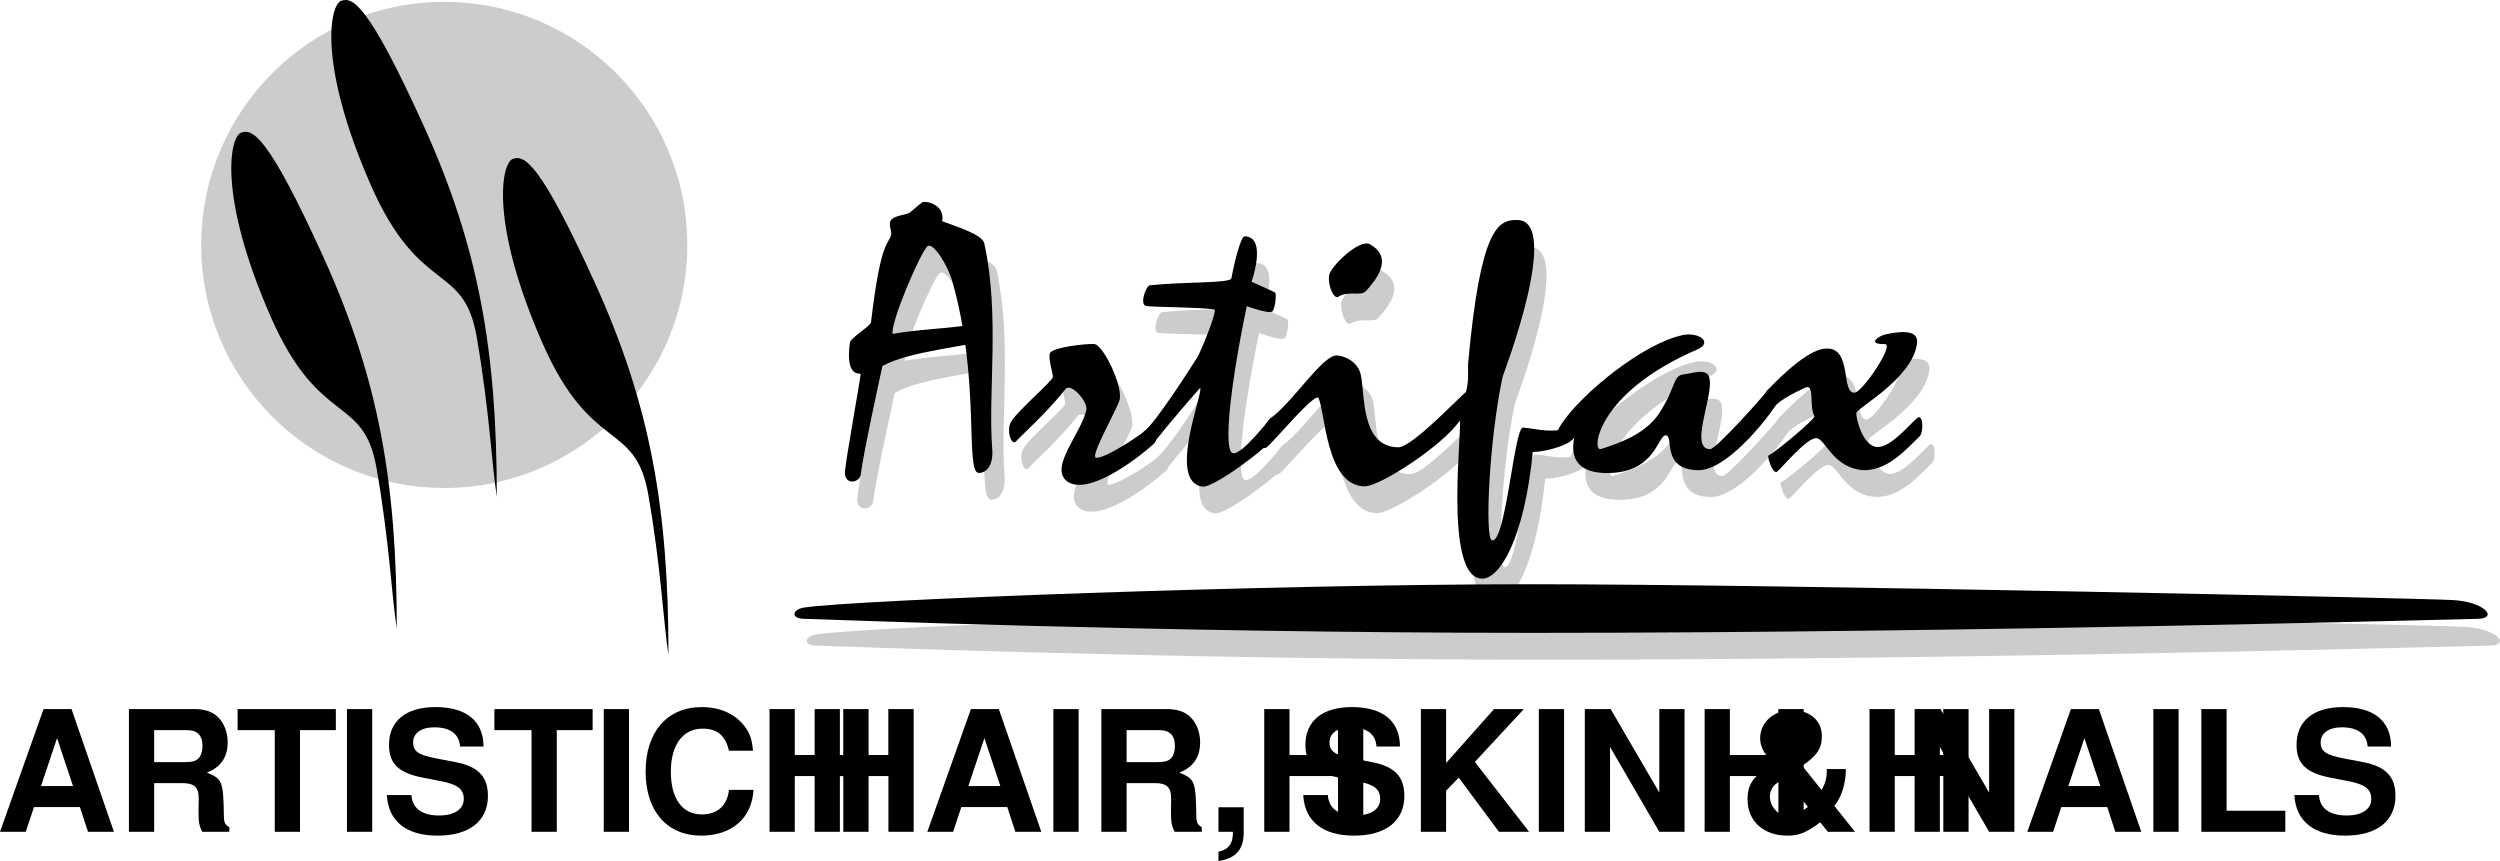
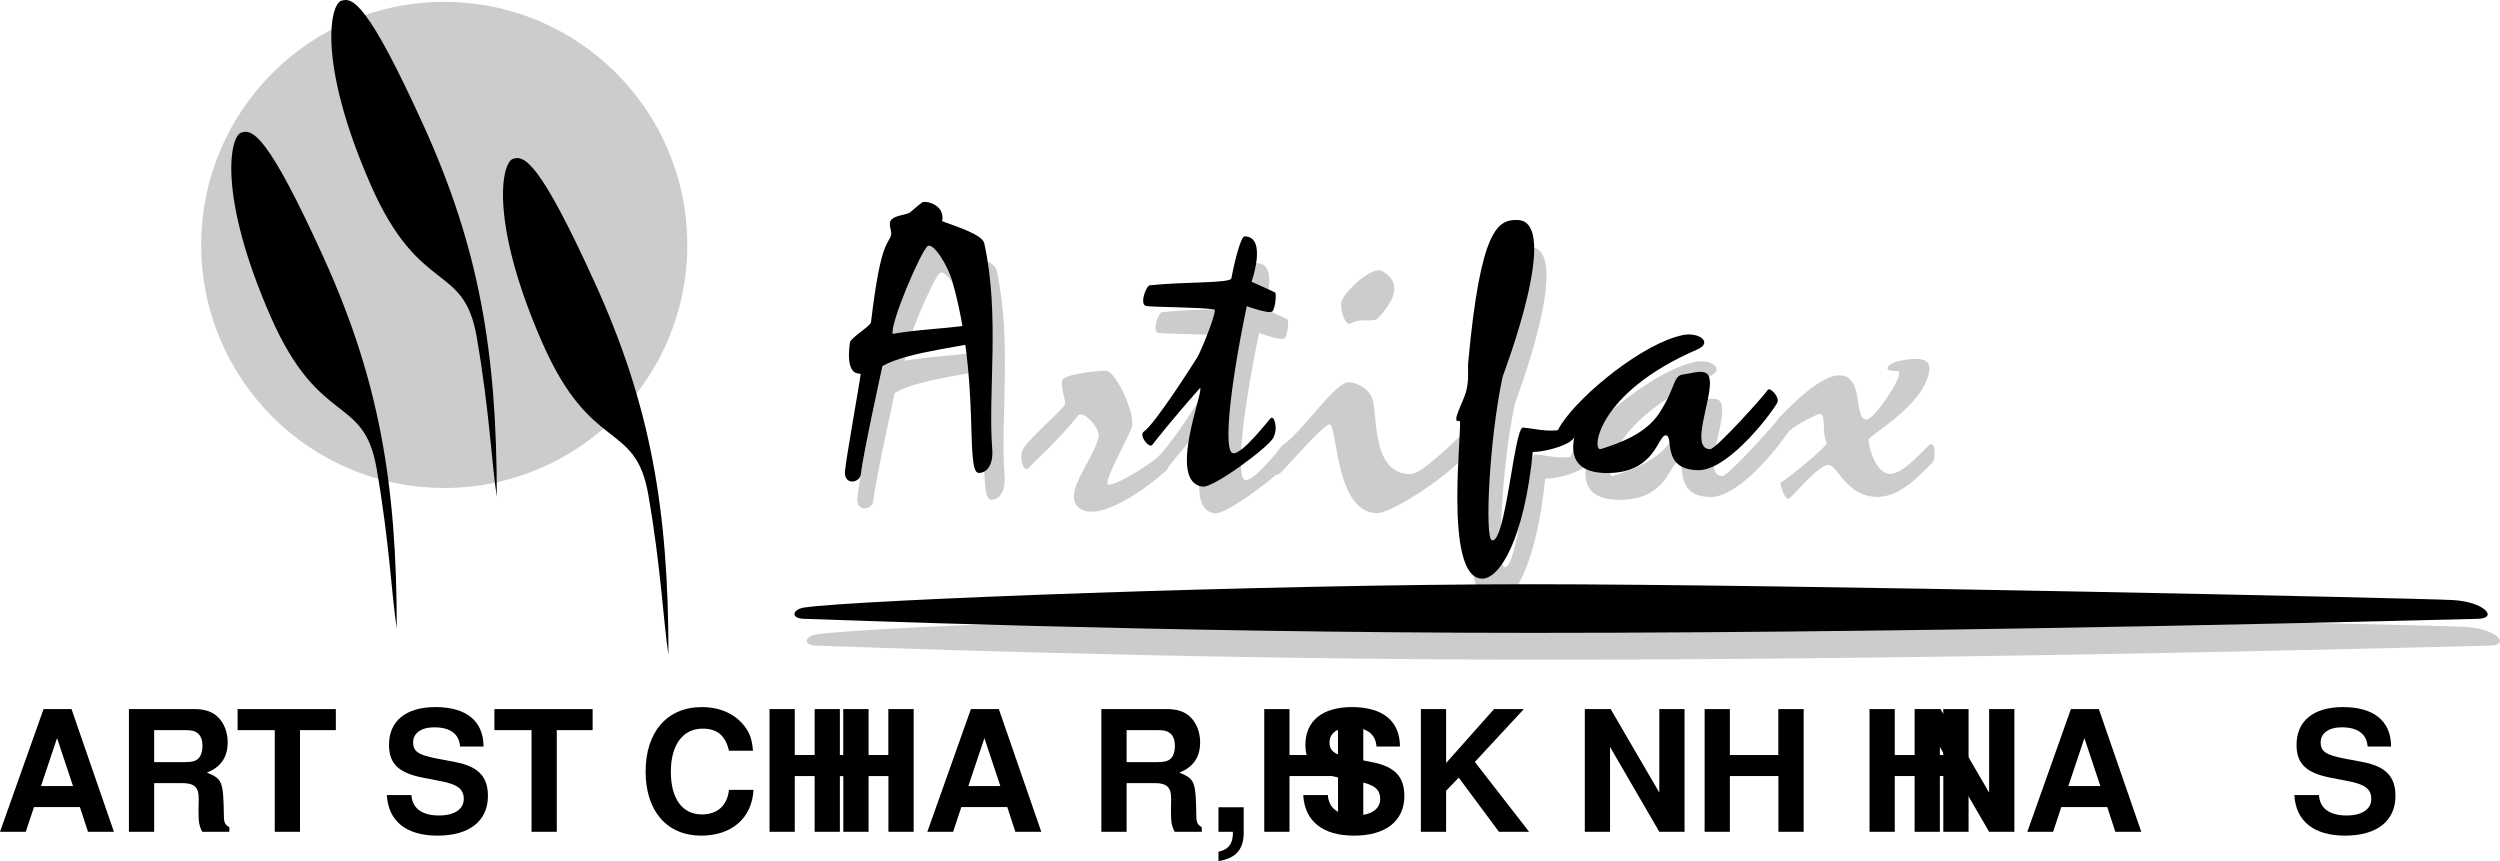
<svg xmlns="http://www.w3.org/2000/svg" xmlns:xlink="http://www.w3.org/1999/xlink" width="445.724" height="153.518">
  <defs>
    <path id="a" d="M15.031-4.406 16.47 0h4.625L13.53-21.875H8.547L.78 0h4.594l1.469-4.406zm-1.234-3.75H8.094l2.86-8.547zm0 0" />
    <path id="b" d="M6.906-8.672h5.157c1.953 0 2.78.781 2.78 2.578v.907c-.03.562-.03 1.109-.03 1.437 0 2.063.124 2.703.671 3.75h4.829v-.813c-.688-.39-.97-.843-.97-1.796-.109-6.454-.234-6.75-3.03-7.954 2.468-.953 3.703-2.734 3.703-5.39 0-1.75-.61-3.344-1.657-4.422-.984-1.016-2.375-1.5-4.234-1.5H2.406V0h4.5zm0-3.75v-5.703h5.422c1.297 0 1.797.125 2.375.578.531.453.813 1.203.813 2.219 0 1.047-.282 1.89-.813 2.344-.515.421-1.078.562-2.375.562zm0 0" />
    <path id="c" d="M11.547-18.125h6.39v-3.75H.422v3.75h6.625V0h4.5zm0 0" />
-     <path id="d" d="M6.39-21.875h-4.5V0h4.5zm0 0" />
    <path id="e" d="M18.203-15.203c-.016-4.531-3.047-7.031-8.578-7.031-5.25 0-8.281 2.468-8.281 6.718 0 3.391 1.718 5.047 6.156 5.891l3.063.594c3 .578 4.109 1.406 4.109 3.187 0 1.828-1.688 2.938-4.406 2.938-3.063 0-4.782-1.297-4.922-3.64H.954C1.233-1.86 4.437.687 10.015.687c5.64 0 8.968-2.61 8.968-7.079 0-3.453-1.734-5.25-5.78-6.03l-3.423-.657c-3.219-.625-4.14-1.266-4.14-2.86 0-1.64 1.437-2.687 3.78-2.687 2.845 0 4.438 1.188 4.595 3.422zm0 0" />
    <path id="f" d="M20.453-14.453c-.14-1.89-.531-3.094-1.469-4.328-1.672-2.219-4.375-3.453-7.64-3.453-6.188 0-10.031 4.422-10.031 11.5C1.313-3.688 5.124.687 11.219.687c5.469 0 9.062-3.14 9.328-8.156h-4.375c-.297 2.782-2.047 4.375-4.828 4.375-3.485 0-5.531-2.812-5.531-7.594 0-4.828 2.14-7.703 5.671-7.703 2.61 0 4.079 1.266 4.688 3.938zm0 0" />
    <path id="g" d="M15.203-9.938V0h4.5v-21.875h-4.515v8.188H6.546v-8.188h-4.5V0h4.5v-9.938zm0 0" />
    <path id="h" d="M1.922-4.375V0H4.5c.063 2.047-.781 3.203-2.578 3.547v1.672c3.203-.485 4.625-2.188 4.5-5.485v-4.109Zm0 0" />
    <path id="i" d="m6.719-7.313 2.25-2.343L16.14 0h5.375l-9.672-12.453 8.734-9.422h-5.312l-8.547 9.61v-9.61h-4.5V0h4.5zm0 0" />
    <path id="j" d="M15.328 0h4.5v-21.875h-4.5v14.89l-8.672-14.89h-4.61V0h4.5v-15.125zm0 0" />
-     <path id="k" d="M15.781-11.188v.297c0 1.329-.234 2.188-.906 3.454l-3.469-4.329c2.656-1.828 3.5-3.078 3.5-5.296 0-2.766-2.125-4.625-5.344-4.625-3.203 0-5.656 2.156-5.656 5 0 1.125.406 2.203 1.25 3.187.282.328.547.656.844 1.016.063.062.188.218.36.453-3.516 1.828-4.704 3.422-4.704 6.234C1.656-1.89 4.5.687 8.766.687c2.062 0 3.39-.53 5.843-2.375L15.984 0h4.829l-3.688-4.625c1.203-1.375 1.984-3.813 2.047-6.078v-.485ZM8.344-9.562l4.078 5.124c-1.406 1.079-2.672 1.641-3.61 1.641-1.609 0-3.171-1.703-3.171-3.5 0-1 .484-1.86 1.296-2.406zm1.172-4.532c-1.5-1.86-1.657-2.14-1.657-2.89 0-.86.688-1.438 1.735-1.438 1.094 0 1.719.625 1.719 1.735 0 1.093-.579 1.89-1.797 2.593zm0 0" />
-     <path id="l" d="M6.906-21.875h-4.5V0h14.969v-3.75H6.906Zm0 0" />
  </defs>
  <path fill="#ccc" d="M155.646 71.462c.004-.082-.82-.008-1.274-.453-1.226-1.218-.73-4.336-.644-5.156.086-.824 3.68-2.945 3.758-3.61 1.683-14.195 2.925-13.679 3.574-15.492.222-.628-.508-1.91-.082-2.601.691-1.113 2.984-.973 3.582-1.598.054-.058 1.601-1.367 2.047-1.68.539-.378 4.16.34 3.566 3.344 2.79 1.024 7.172 2.418 7.508 3.942 2.808 12.691.64 26.652 1.422 36.668.254 3.261-1.297 4.34-2.426 4.27-2.473-.153.367-16.524-4.723-34.282-.73-2.543-3.246-6.758-4.336-6.168-1.093.59-6.765 13.758-6.257 15.668 6.343-1.145 14.168-.988 16.175-2.453.77-.563 2.696 2.52.332 3.555-2.359 1.03-13.722 1.953-18.343 4.628 0 0-3.454 15.649-3.836 19.258-.172 1.649-3.082 2.078-2.836-.55.246-2.633 2.617-15.645 2.793-17.29m146.675.075c-1.925.238-1.25 2.27-4.343 6.976-2.364 3.598-7.059 5.301-10.367 6.328-1.696.524-.805-9.988 17.18-17.746 2.874-1.242.32-3.168-2.567-2.574-7.04 1.45-18.043 10.422-21.598 15.793-2.703 4.082.578 3.57 2.223 2.21.43-.355-2.492 6.477 5.672 6.595 8.832.125 9.18-6.746 10.68-6.723 1.5.02-.9 6.121 5.753 6.215 5.66.082 13.864-11.2 14.164-12.164.301-.965-1.406-2.801-1.785-2.102-.379.692-9.176 10.535-10.246 10.52-4.422-.063 2.309-12.742-.957-13.672-1.137-.324-2.273.152-3.809.344m-96.203 10.207c-.941.636.953 3.047 1.512 2.359.555-.687 3.348-4.32 8.54-10.16.69.555-5.946 16.785.44 17.601 1.942.247 11.63-6.933 12.579-8.671.949-1.739.148-4.075-.403-3.563-.55.512-5.226 6.68-6.804 6.27-1.582-.414-.68-10.903 2.504-26.211 0 0 3.992 1.453 4.542.941.551-.512.774-3.184.516-3.371-.226-.164-4.21-1.926-4.21-1.926s2.859-8.039-1.235-8.097c-.621-.008-1.711 4.023-2.36 7.48-.171.926-8.175.578-14.55 1.25-.625.066-1.926 3.465-.606 3.691 1.32.227 9.746.192 12.117.618.618.113-2.402 7.539-3.058 8.578-.66 1.039-7.524 11.867-9.524 13.21" />
  <path fill="#ccc" d="M338.224 66.13c1.863-.035-3.926 8.504-5.348 8.657-2.488.261-.453-7.797-4.82-7.86-.863-.011-3.633-.043-10.723 7.418-1.074 1.13-.66 4.883.766 3.34 1.953-2.113 5.074-3.316 5.695-3.672 2.125-1.219.848 3.063 1.895 4.957.246.453-6.97 6.469-8.16 7.008-.36.164.753 3.41 1.48 2.906s5.402-6.222 7.078-5.984c1.676.242 3.031 5.633 8.738 5.71 4.352-.194 7.45-4.007 9.61-6.015.738-.683.683-4.144-.41-3.297-1.094.848-4.598 5.22-7.067 5.184-2.656-.04-3.906-5.215-3.785-6.098.121-.879 9.719-5.957 10.77-12.105.222-1.32.035-3.117-5.594-1.875-1.215.27-3.406 1.781-.125 1.726M228.017 84.54c-1.356.91-1.043-3.89.77-5.23 4.007-2.953 9.292-11.348 11.792-11.16 1.66.129 3.696 1.297 4.2 3.312.84 3.344-.114 12.977 6.69 13.07 2.485.036 10.903-8.995 12.087-9.84 1.441-1.026-.598 4.34-1.133 5.13-3 4.398-14.2 11.707-16.95 11.668-6.905-.098-6.968-13.317-8.202-15.735-.586-1.152-8.254 8.11-9.254 8.786m11.129-30.621c-.2 2.117.965 4.218 1.636 3.78 1.817-1.175 4.032-.035 4.93-1.015 1.566-1.715 5.18-5.84.73-8.348-1.906-1.074-7.152 4.079-7.296 5.582m-56.637 25.965c-.992 1.524.012 4.52.844 3.578.832-.945 5.39-4.992 8.828-9.332.937-1.18 4.027 2.282 3.695 3.762-.933 4.164-6.578 10.152-3.515 12.629 3.582 2.895 12.558-3.852 15.617-6.695.918-.852-.164-3.59-.961-2.782-1.012 1.028-7.914 5.641-9.43 5.332-1.055-.218 3.668-8.48 4.203-10.218.719-2.332-2.867-9.98-4.55-10.043-1.68-.063-7.215.586-7.81 1.57-.472.781.509 3.59.481 4.297-.023.707-5.996 5.738-7.402 7.902" />
  <path fill="#ccc" d="M273.72 81.017c2.672.211 5.48 1.23 8.523-.238.848-.406 1.813 1.207.032 2.62-1.336 1.063-5.094 2-6.79 1.958-1.55 15.57-5.898 22.633-9.066 22.59-7.09-.102-3.297-28.328-3.996-28.125-1.613.472.523-3.024 1.133-5.13.61-2.105.297-4.12.394-5.194 2.211-24.176 5.348-25.543 8.774-25.493 8.015.11-2.524 27.59-2.637 27.97-2.402 11.358-3.184 28.612-1.93 29.112 2.446.973 4.024-20.191 5.563-20.07" />
  <path fill="#ccc" d="M271.13 51.88c-1.25-.02-2.387 9.47-1.937 13.223 2.585-6.215 3.187-13.207 1.937-13.223m3.941 57.063c-46.52 0-120.8 2.793-129.574 4.168-1.976.312-2.523 2.004.223 2.004 1.258 0 62.844 2.5 129.73 2.5 79.348 0 166.141-2.5 168.313-2.5 3.996 0 1.535-3.016-4.211-3.348-5.746-.332-119.457-2.824-164.48-2.824M79.208 87.001c23.93 0 43.332-19.402 43.332-43.335 0-23.93-19.402-43.333-43.332-43.333-23.933 0-43.336 19.403-43.336 43.333C35.872 67.599 55.275 87 79.208 87" />
  <path d="M153.446 66.681c.008-.082-.82-.008-1.27-.453-1.23-1.219-.733-4.336-.644-5.156.086-.824 3.68-2.942 3.758-3.61 1.684-14.195 2.926-13.68 3.57-15.492.227-.629-.503-1.91-.078-2.601.688-1.114 2.985-.973 3.582-1.598.055-.059 1.598-1.367 2.047-1.68.54-.379 4.16.336 3.563 3.344 2.789 1.027 7.172 2.414 7.512 3.941 2.808 12.692.64 26.653 1.418 36.668.253 3.262-1.297 4.34-2.426 4.27-2.469-.152.367-16.523-4.723-34.281-.726-2.543-3.242-6.758-4.332-6.172-1.094.59-6.766 13.762-6.262 15.672 6.348-1.145 14.172-.989 16.18-2.453.766-.563 2.691 2.52.332 3.554-2.36 1.032-13.723 1.953-18.348 4.63 0 0-3.449 15.648-3.832 19.257-.175 1.648-3.082 2.078-2.836-.55.247-2.634 2.614-15.645 2.79-17.29m146.675.074c-1.926.239-1.246 2.27-4.34 6.973-2.367 3.602-7.058 5.305-10.37 6.332-1.692.52-.801-9.988 17.179-17.746 2.879-1.242.324-3.168-2.563-2.574-7.042 1.449-18.042 10.422-21.597 15.793-2.703 4.082.578 3.57 2.222 2.21.43-.355-2.496 6.477 5.672 6.594 8.832.125 9.18-6.742 10.676-6.722 1.504.02-.898 6.12 5.754 6.215 5.66.082 13.863-11.2 14.168-12.164.297-.965-1.406-2.801-1.785-2.102-.383.691-9.176 10.535-10.25 10.52-4.418-.063 2.308-12.743-.953-13.672-1.137-.325-2.274.152-3.813.343m-96.199 10.207c-.941.633.95 3.051 1.508 2.36.558-.688 3.347-4.32 8.543-10.164.687.558-5.95 16.789.437 17.605 1.942.246 11.633-6.937 12.582-8.672.95-1.738.149-4.074-.402-3.562-.55.512-5.227 6.68-6.809 6.27-1.582-.415-.68-10.903 2.504-26.208 0 0 3.992 1.45 4.543.938.551-.512.778-3.184.52-3.371-.23-.164-4.211-1.926-4.211-1.926s2.86-8.04-1.238-8.098c-.618-.008-1.711 4.024-2.356 7.48-.172.927-8.18.579-14.555 1.25-.62.067-1.925 3.466-.605 3.692 1.32.227 9.75.192 12.121.621.617.11-2.402 7.535-3.062 8.574-.657 1.04-7.52 11.868-9.52 13.211" />
-   <path d="M336.028 61.345c1.86-.031-3.93 8.508-5.347 8.66-2.492.262-.453-7.797-4.824-7.859-.864-.012-3.63-.043-10.72 7.418-1.077 1.129-.663 4.883.766 3.336 1.95-2.11 5.07-3.309 5.696-3.668 2.125-1.219.844 3.062 1.89 4.957.25.453-6.968 6.469-8.16 7.008-.36.164.754 3.41 1.485 2.906.726-.504 5.402-6.223 7.074-5.984 1.676.238 3.035 5.629 8.742 5.71 4.348-.195 7.45-4.007 9.61-6.015.734-.684.683-4.14-.41-3.297-1.098.848-4.602 5.219-7.067 5.184-2.66-.04-3.906-5.215-3.785-6.098.12-.879 9.718-5.957 10.77-12.105.222-1.32.034-3.118-5.598-1.875-1.215.27-3.407 1.78-.122 1.722M225.818 79.76c-1.352.91-1.043-3.891.773-5.231 4.008-2.953 9.293-11.348 11.79-11.16 1.663.129 3.698 1.297 4.202 3.312.836 3.344-.113 12.977 6.692 13.07 2.484.036 10.902-8.996 12.082-9.84 1.445-1.027-.594 4.344-1.133 5.13-3 4.394-14.2 11.707-16.946 11.667-6.91-.097-6.972-13.316-8.207-15.738-.585-1.148-8.253 8.117-9.253 8.79m11.132-30.622c-.203 2.117.961 4.219 1.637 3.781 1.813-1.175 4.027-.035 4.926-1.015 1.566-1.715 5.18-5.84.73-8.352-1.902-1.07-7.148 4.082-7.293 5.586m-56.636 25.965c-.993 1.523.011 4.52.843 3.574.832-.945 5.391-4.988 8.829-9.328.937-1.18 4.023 2.281 3.695 3.758-.934 4.168-6.578 10.156-3.52 12.633 3.582 2.894 12.563-3.852 15.621-6.692.918-.855-.164-3.593-.96-2.785-1.012 1.028-7.919 5.64-9.43 5.332-1.059-.215 3.664-8.48 4.199-10.222.719-2.329-2.867-9.977-4.547-10.04-1.683-.062-7.215.586-7.812 1.57-.47.782.507 3.59.484 4.298-.027.707-5.996 5.738-7.402 7.902" />
  <path d="M271.525 76.236c2.671.21 5.48 1.23 8.523-.238.844-.407 1.809 1.207.027 2.62-1.336 1.063-5.09 2-6.789 1.958-1.547 15.566-5.898 22.633-9.062 22.59-7.09-.102-3.3-28.329-4-28.125-1.613.472.527-3.024 1.133-5.13.609-2.105.3-4.12.398-5.195 2.211-24.175 5.348-25.543 8.77-25.496 8.02.117-2.524 27.594-2.633 27.969-2.406 11.363-3.184 28.617-1.93 29.117 2.445.973 4.024-20.191 5.563-20.07" />
  <path d="M268.93 47.1c-1.25-.02-2.382 9.464-1.937 13.222 2.59-6.215 3.188-13.207 1.938-13.223m3.945 57.063c-46.52 0-120.805 2.793-129.574 4.168-1.977.312-2.524 2.003.223 2.003 1.253 0 62.84 2.5 129.726 2.5 79.352 0 166.145-2.5 168.313-2.5 4 0 1.539-3.015-4.207-3.347-5.746-.332-119.461-2.824-164.48-2.824M70.74 112.056c0-25.75-3.126-44.3-13.067-66.191C47.732 23.97 44.997 22.93 42.986 23.654c-2.012.719-4.192 11.222 5.285 32.828 8.722 19.875 16.558 13.734 18.87 27.02 2.313 13.285 2.68 22.789 3.598 28.554m17.836-23.5c0-25.75-3.125-44.3-13.066-66.195C65.564.47 62.829-.57 60.818.15c-2.008.723-4.192 11.226 5.289 32.832 8.718 19.875 16.558 13.734 18.87 27.02 2.313 13.285 2.676 22.789 3.598 28.554m30.605 28.184c0-25.746-3.124-44.297-13.066-66.192-9.941-21.894-12.68-22.933-14.687-22.21-2.012.722-4.195 11.222 5.285 32.828 8.719 19.875 16.559 13.738 18.871 27.02 2.313 13.284 2.68 22.792 3.598 28.554" />
  <g transform="translate(-83.749 -276.624)">
    <use xlink:href="#a" width="100%" height="100%" x="82.968" y="424.923" />
    <use xlink:href="#b" width="100%" height="100%" x="104.328" y="424.923" />
    <use xlink:href="#c" width="100%" height="100%" x="125.689" y="424.923" />
    <use xlink:href="#d" width="100%" height="100%" x="143.719" y="424.923" />
    <use xlink:href="#e" width="100%" height="100%" x="151.76" y="424.923" />
    <use xlink:href="#c" width="100%" height="100%" x="171.471" y="424.923" />
    <use xlink:href="#d" width="100%" height="100%" x="189.501" y="424.923" />
    <use xlink:href="#f" width="100%" height="100%" x="197.542" y="424.923" />
    <use xlink:href="#g" width="100%" height="100%" x="218.902" y="424.923" />
    <use xlink:href="#g" width="100%" height="100%" x="226.943" y="424.923" />
    <use xlink:href="#a" width="100%" height="100%" x="248.304" y="424.923" />
    <use xlink:href="#d" width="100%" height="100%" x="269.664" y="424.923" />
    <use xlink:href="#b" width="100%" height="100%" x="277.705" y="424.923" />
    <use xlink:href="#h" width="100%" height="100%" x="299.065" y="424.923" />
    <use xlink:href="#g" width="100%" height="100%" x="307.106" y="424.923" />
    <use xlink:href="#e" width="100%" height="100%" x="315.147" y="424.923" />
    <use xlink:href="#i" width="100%" height="100%" x="334.857" y="424.923" />
    <use xlink:href="#d" width="100%" height="100%" x="356.218" y="424.923" />
    <use xlink:href="#j" width="100%" height="100%" x="364.258" y="424.923" />
    <use xlink:href="#g" width="100%" height="100%" x="385.619" y="424.923" />
    <use xlink:href="#k" width="100%" height="100%" x="393.66" y="424.923" />
    <use xlink:href="#g" width="100%" height="100%" x="415.02" y="424.923" />
    <use xlink:href="#j" width="100%" height="100%" x="423.061" y="424.923" />
    <use xlink:href="#a" width="100%" height="100%" x="444.421" y="424.923" />
    <use xlink:href="#d" width="100%" height="100%" x="465.782" y="424.923" />
    <use xlink:href="#l" width="100%" height="100%" x="473.823" y="424.923" />
    <use xlink:href="#e" width="100%" height="100%" x="491.853" y="424.923" />
  </g>
</svg>